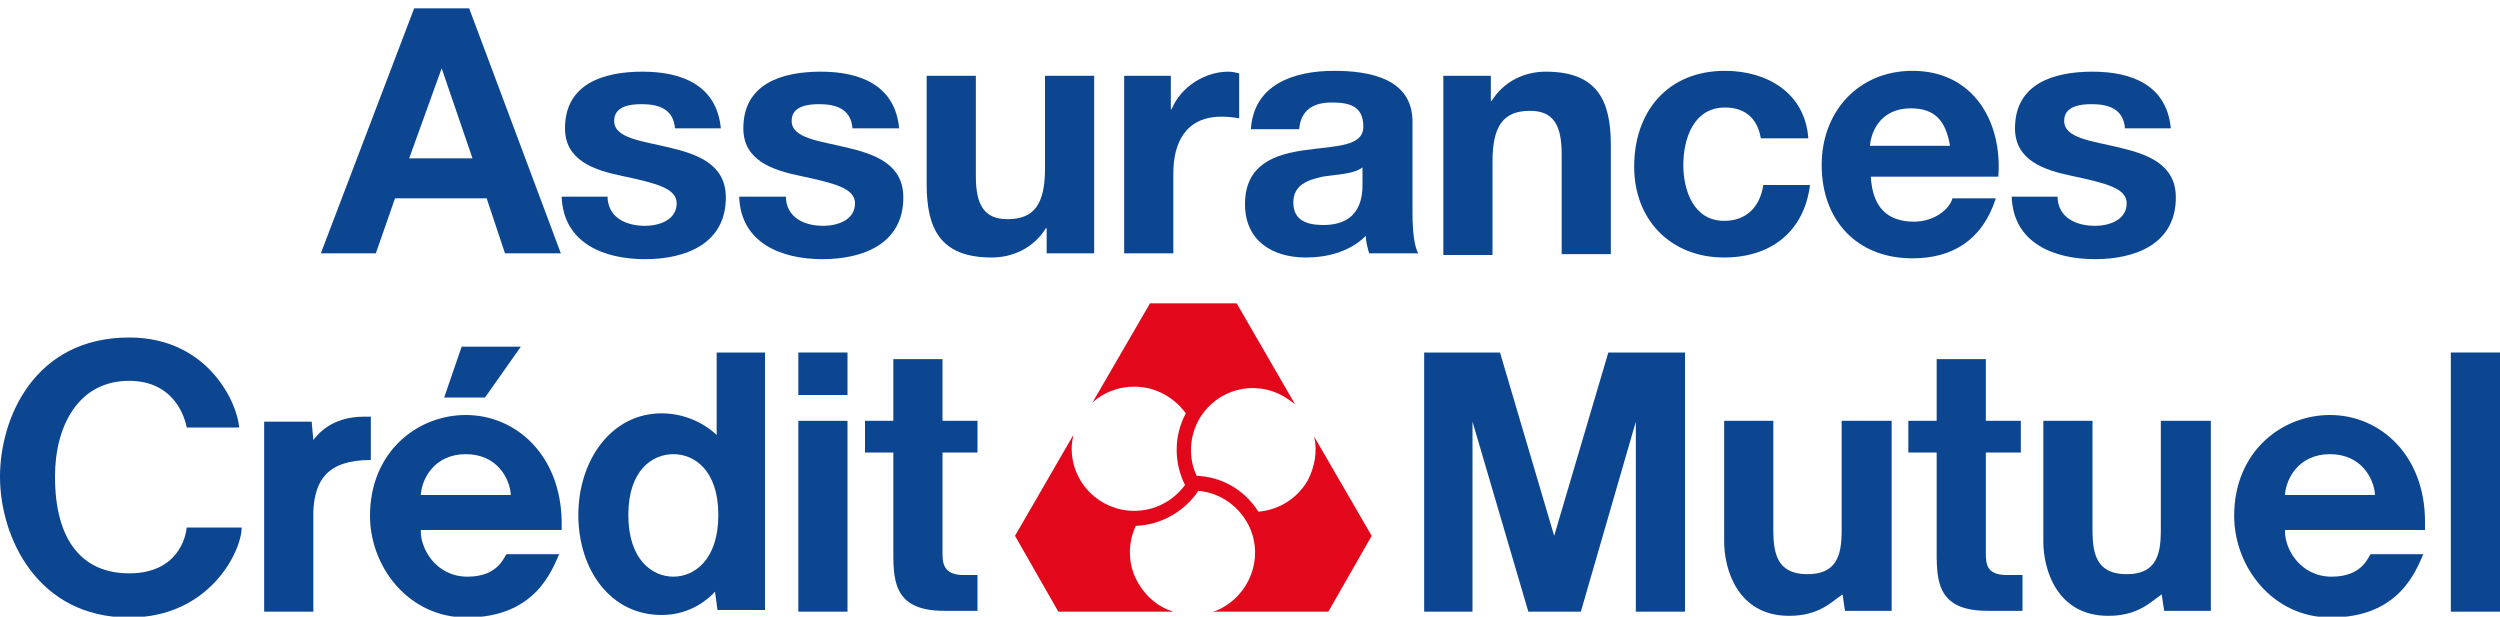
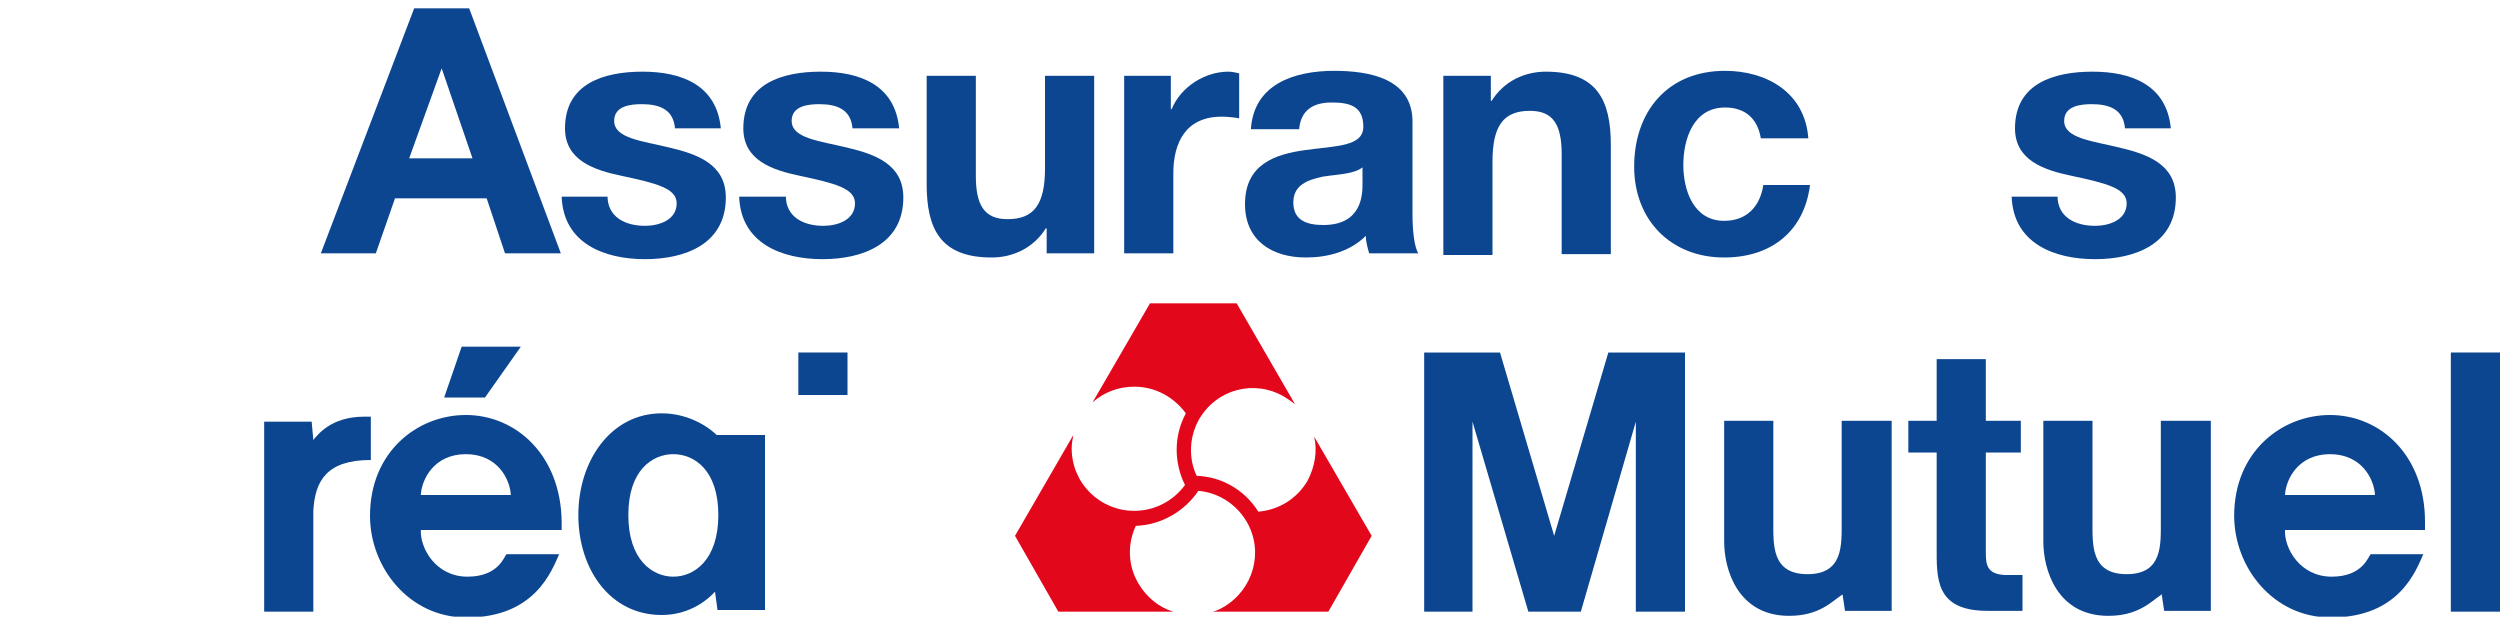
<svg xmlns="http://www.w3.org/2000/svg" version="1.1" id="Calque_1" x="0px" y="0px" viewBox="0 0 300 74" style="enable-background:new 0 0 300 74;" xml:space="preserve">
  <style type="text/css">
	.st0{fill:#0C4691;}
	.st1{fill:#E2071B;}
</style>
  <path class="st0" d="M221,50.5v12.1c0,2.8,0.2,6.3-4.1,6.3c-4.3,0-4.1-3.5-4.1-6.3V50.5h-5.9V65c0,3.3,1.6,8.9,7.8,8.9  c3.6,0,5.1-1.7,6.3-2.5c0,0,0.1,0,0.1-0.1l0.3,2h5.6V50.5H221" />
  <path class="st0" d="M259.3,50.5v12.1c0,2.8,0.2,6.3-4.1,6.3c-4.3,0-4.1-3.5-4.1-6.3V50.5h-5.9V65c0,3.3,1.6,8.9,7.8,8.9  c3.6,0,5.1-1.7,6.3-2.5c0,0,0,0,0.1-0.1l0.3,2h5.6V50.5H259.3" />
  <path class="st0" d="M274.2,59.4c0.1-1.9,1.6-4.9,5.4-4.9c3.8,0,5.3,3,5.4,4.9H274.2z M279.6,49.8c-5.8,0-11.5,4.4-11.5,12.1  c0,6.1,4.6,12.2,11.6,12.2c8.2,0,10.2-5.6,11.1-7.6h-6.3c-0.3,0.2-0.9,2.7-4.7,2.7c-3.8,0-5.7-3.4-5.6-5.6H291v-1  C291,54.6,285.6,49.8,279.6,49.8" />
  <path class="st0" d="M44.6,50h-0.9c-4,0-5.6,2.2-6.1,2.8l-0.2-2.2h-5.7v22.8h5.9V61.3c0.2-3.6,1.6-6.1,6.9-6.1V50z" />
-   <path class="st0" d="M80.8,69.2c-2.5,0-5.4-2-5.4-7.4c0-5.4,2.9-7.3,5.4-7.3c2.5,0,5.4,1.9,5.4,7.3C86.2,67.2,83.3,69.2,80.8,69.2   M86,52.2c-0.7-0.7-3.1-2.6-6.6-2.6c-6.1,0-10,5.7-10,12.2s3.8,12,10,12c3.5,0,5.7-2,6.4-2.8l0.3,2.2h5.7V42.3H86V52.2z" />
-   <path class="st0" d="M113.1,66.4V54.3h4.2v-3.8h-4.2v-7.4h-5.9v7.4h-3.4v3.8h3.4v11.3c0,3.8-0.2,7.7,6.1,7.7h4v-4.3h-1.3  C113.4,69.1,113.1,67.9,113.1,66.4" />
+   <path class="st0" d="M80.8,69.2c-2.5,0-5.4-2-5.4-7.4c0-5.4,2.9-7.3,5.4-7.3c2.5,0,5.4,1.9,5.4,7.3C86.2,67.2,83.3,69.2,80.8,69.2   M86,52.2c-0.7-0.7-3.1-2.6-6.6-2.6c-6.1,0-10,5.7-10,12.2s3.8,12,10,12c3.5,0,5.7-2,6.4-2.8l0.3,2.2h5.7V42.3V52.2z" />
  <path class="st0" d="M238.3,66.4V54.3h4.2v-3.8h-4.2v-7.4h-5.9v7.4H229v3.8h3.4v11.3c0,3.8-0.2,7.7,6.1,7.7h4.2v-4.3h-1.5  C238.5,69.1,238.3,67.9,238.3,66.4" />
  <rect x="95.8" y="42.3" class="st0" width="5.9" height="5.1" />
  <polygon class="st0" points="62.5,41.6 55.4,41.6 53.3,47.7 58.2,47.7 " />
  <rect x="294.1" y="42.3" class="st0" width="5.9" height="31.1" />
-   <rect x="95.8" y="50.5" class="st0" width="5.9" height="22.9" />
  <polygon class="st0" points="186.5,64.3 180,42.3 170.9,42.3 170.9,73.4 176.7,73.4 176.7,50.6 183.4,73.4 189.7,73.4 196.3,50.6   196.3,73.4 202.2,73.4 202.2,42.3 193,42.3 " />
  <path class="st0" d="M50.5,59.4c0.1-1.9,1.6-4.9,5.4-4.9c3.8,0,5.3,3,5.4,4.9H50.5z M55.9,49.8c-5.8,0-11.5,4.4-11.5,12.1  C44.4,68,49,74.1,56,74.1c8.2,0,10.2-5.6,11.1-7.6h-6.3c-0.3,0.2-0.9,2.7-4.7,2.7c-3.8,0-5.7-3.4-5.6-5.6h16.9v-1  C67.3,54.6,61.9,49.8,55.9,49.8" />
-   <path class="st0" d="M15.5,68.8c-5.6,0-8.9-3.9-8.9-11.6c0-6.1,2.8-11.5,8.9-11.5c6.1,0,6.9,5.6,6.9,5.6h6.3  c-0.2-2.9-3.7-10.8-13.2-10.8C4.1,40.5,0,50.2,0,57.2c0,7.3,4.5,16.9,15.5,16.9c9.7,0,13.5-8,13.5-10.8h-6.6  C22.3,64.5,21.3,68.8,15.5,68.8" />
  <path class="st1" d="M164.6,64.3l-6.9-11.9c0.4,1.7,0.1,3.6-0.8,5.3c-1.3,2.2-3.5,3.5-5.9,3.7c-1.7-2.7-4.5-4.2-7.4-4.3  c-1-2.1-0.9-4.7,0.3-6.8c2.1-3.6,6.6-4.8,10.2-2.7c0.5,0.3,0.9,0.6,1.3,0.9l-7-12.1H138l-6.9,11.9c1.3-1.2,3.1-1.9,5-1.9  c2.6,0,4.8,1.3,6.2,3.2c-1.5,2.8-1.4,6-0.1,8.6c-1.4,1.9-3.6,3.1-6.1,3.1c-4.1,0-7.5-3.3-7.5-7.5c0-0.5,0.1-1.1,0.2-1.6l-7,12.1  l5.2,9.1l13.8,0c-1.7-0.5-3.2-1.7-4.2-3.4c-1.3-2.2-1.3-4.8-0.3-6.9c3.1-0.1,5.9-1.8,7.5-4.2c2.3,0.2,4.5,1.5,5.8,3.7  c2.1,3.6,0.8,8.1-2.7,10.2c-0.5,0.3-0.9,0.5-1.4,0.6h13.9L164.6,64.3z" />
  <path class="st0" d="M49.7,1h6.6l11,29.4h-6.7l-2.2-6.6h-11l-2.3,6.6h-6.6L49.7,1z M49.1,19h7.6L53,8.2H53L49.1,19z" />
  <path class="st0" d="M72.9,23.5c0,2.6,2.2,3.6,4.5,3.6c1.7,0,3.8-0.7,3.8-2.7c0-1.8-2.4-2.4-6.6-3.3c-3.4-0.7-6.8-1.9-6.8-5.7  c0-5.4,4.7-6.8,9.3-6.8c4.7,0,8.9,1.6,9.4,6.8H81c-0.2-2.3-1.9-2.9-4-2.9c-1.3,0-3.3,0.2-3.3,2c0,2.1,3.3,2.4,6.6,3.2  c3.4,0.8,6.8,2,6.8,6c0,5.6-4.9,7.4-9.7,7.4c-4.9,0-9.8-1.9-10-7.5H72.9z" />
  <path class="st0" d="M94.3,23.5c0,2.6,2.2,3.6,4.5,3.6c1.7,0,3.8-0.7,3.8-2.7c0-1.8-2.4-2.4-6.6-3.3c-3.4-0.7-6.8-1.9-6.8-5.7  c0-5.4,4.7-6.8,9.3-6.8c4.7,0,8.9,1.6,9.4,6.8h-5.6c-0.2-2.3-1.9-2.9-4-2.9c-1.3,0-3.3,0.2-3.3,2c0,2.1,3.3,2.4,6.6,3.2  c3.4,0.8,6.8,2,6.8,6c0,5.6-4.9,7.4-9.7,7.4c-4.9,0-9.8-1.9-10-7.5H94.3z" />
  <path class="st0" d="M131.2,30.4h-5.6v-3h-0.1c-1.5,2.4-4,3.5-6.5,3.5c-6.2,0-7.8-3.5-7.8-8.8V9.1h5.9v12c0,3.5,1,5.2,3.8,5.2  c3.2,0,4.5-1.8,4.5-6.1V9.1h5.9V30.4z" />
  <path class="st0" d="M134.9,9.1h5.6v4h0.1c1.1-2.7,4-4.5,6.8-4.5c0.4,0,0.9,0.1,1.3,0.2v5.4c-0.5-0.1-1.4-0.2-2.1-0.2  c-4.3,0-5.8,3.1-5.8,6.8v9.6h-5.9V9.1z" />
  <path class="st0" d="M150.1,15.6c0.3-5.5,5.2-7.1,10-7.1c4.2,0,9.4,0.9,9.4,6.1v11.1c0,1.9,0.2,3.9,0.7,4.7h-5.9  c-0.2-0.7-0.4-1.4-0.4-2.1c-1.9,1.9-4.6,2.6-7.2,2.6c-4,0-7.3-2-7.3-6.4c0-4.8,3.6-6,7.3-6.5c3.6-0.5,6.9-0.4,6.9-2.8  c0-2.5-1.7-2.9-3.8-2.9c-2.2,0-3.7,0.9-3.9,3.2H150.1z M163.6,20c-1,0.9-3,0.9-4.9,1.2c-1.8,0.4-3.5,1-3.5,3.1  c0,2.2,1.7,2.7,3.6,2.7c4.6,0,4.7-3.6,4.7-4.9V20z" />
  <path class="st0" d="M173.3,9.1h5.6v3h0.1c1.5-2.4,4-3.5,6.5-3.5c6.2,0,7.8,3.5,7.8,8.8v13.1h-5.9v-12c0-3.5-1-5.2-3.8-5.2  c-3.2,0-4.5,1.8-4.5,6.1v11.2h-5.9V9.1z" />
  <path class="st0" d="M211.3,16.6c-0.4-2.4-1.9-3.7-4.3-3.7c-3.8,0-5,3.8-5,6.9c0,3,1.2,6.7,4.9,6.7c2.7,0,4.3-1.7,4.7-4.3h5.6  c-0.7,5.6-4.7,8.7-10.3,8.7c-6.4,0-10.8-4.5-10.8-10.9c0-6.6,4-11.5,10.9-11.5c5,0,9.6,2.6,10,8.1H211.3z" />
-   <path class="st0" d="M224.5,21.2c0.2,3.7,2,5.4,5.2,5.4c2.3,0,4.2-1.4,4.6-2.8h5.2c-1.6,5-5.2,7.2-10,7.2c-6.7,0-10.9-4.6-10.9-11.2  c0-6.4,4.4-11.3,10.9-11.3c7.3,0,10.8,6.1,10.3,12.7H224.5z M234,17.5c-0.5-3-1.8-4.5-4.7-4.5c-3.7,0-4.8,2.9-4.9,4.5H234z" />
  <path class="st0" d="M246.9,23.5c0,2.6,2.2,3.6,4.5,3.6c1.7,0,3.8-0.7,3.8-2.7c0-1.8-2.4-2.4-6.6-3.3c-3.4-0.7-6.8-1.9-6.8-5.7  c0-5.4,4.7-6.8,9.3-6.8c4.7,0,8.9,1.6,9.4,6.8H255c-0.2-2.3-1.9-2.9-4-2.9c-1.3,0-3.3,0.2-3.3,2c0,2.1,3.3,2.4,6.6,3.2  c3.4,0.8,6.8,2,6.8,6c0,5.6-4.9,7.4-9.7,7.4c-4.9,0-9.8-1.9-10-7.5H246.9z" />
</svg>